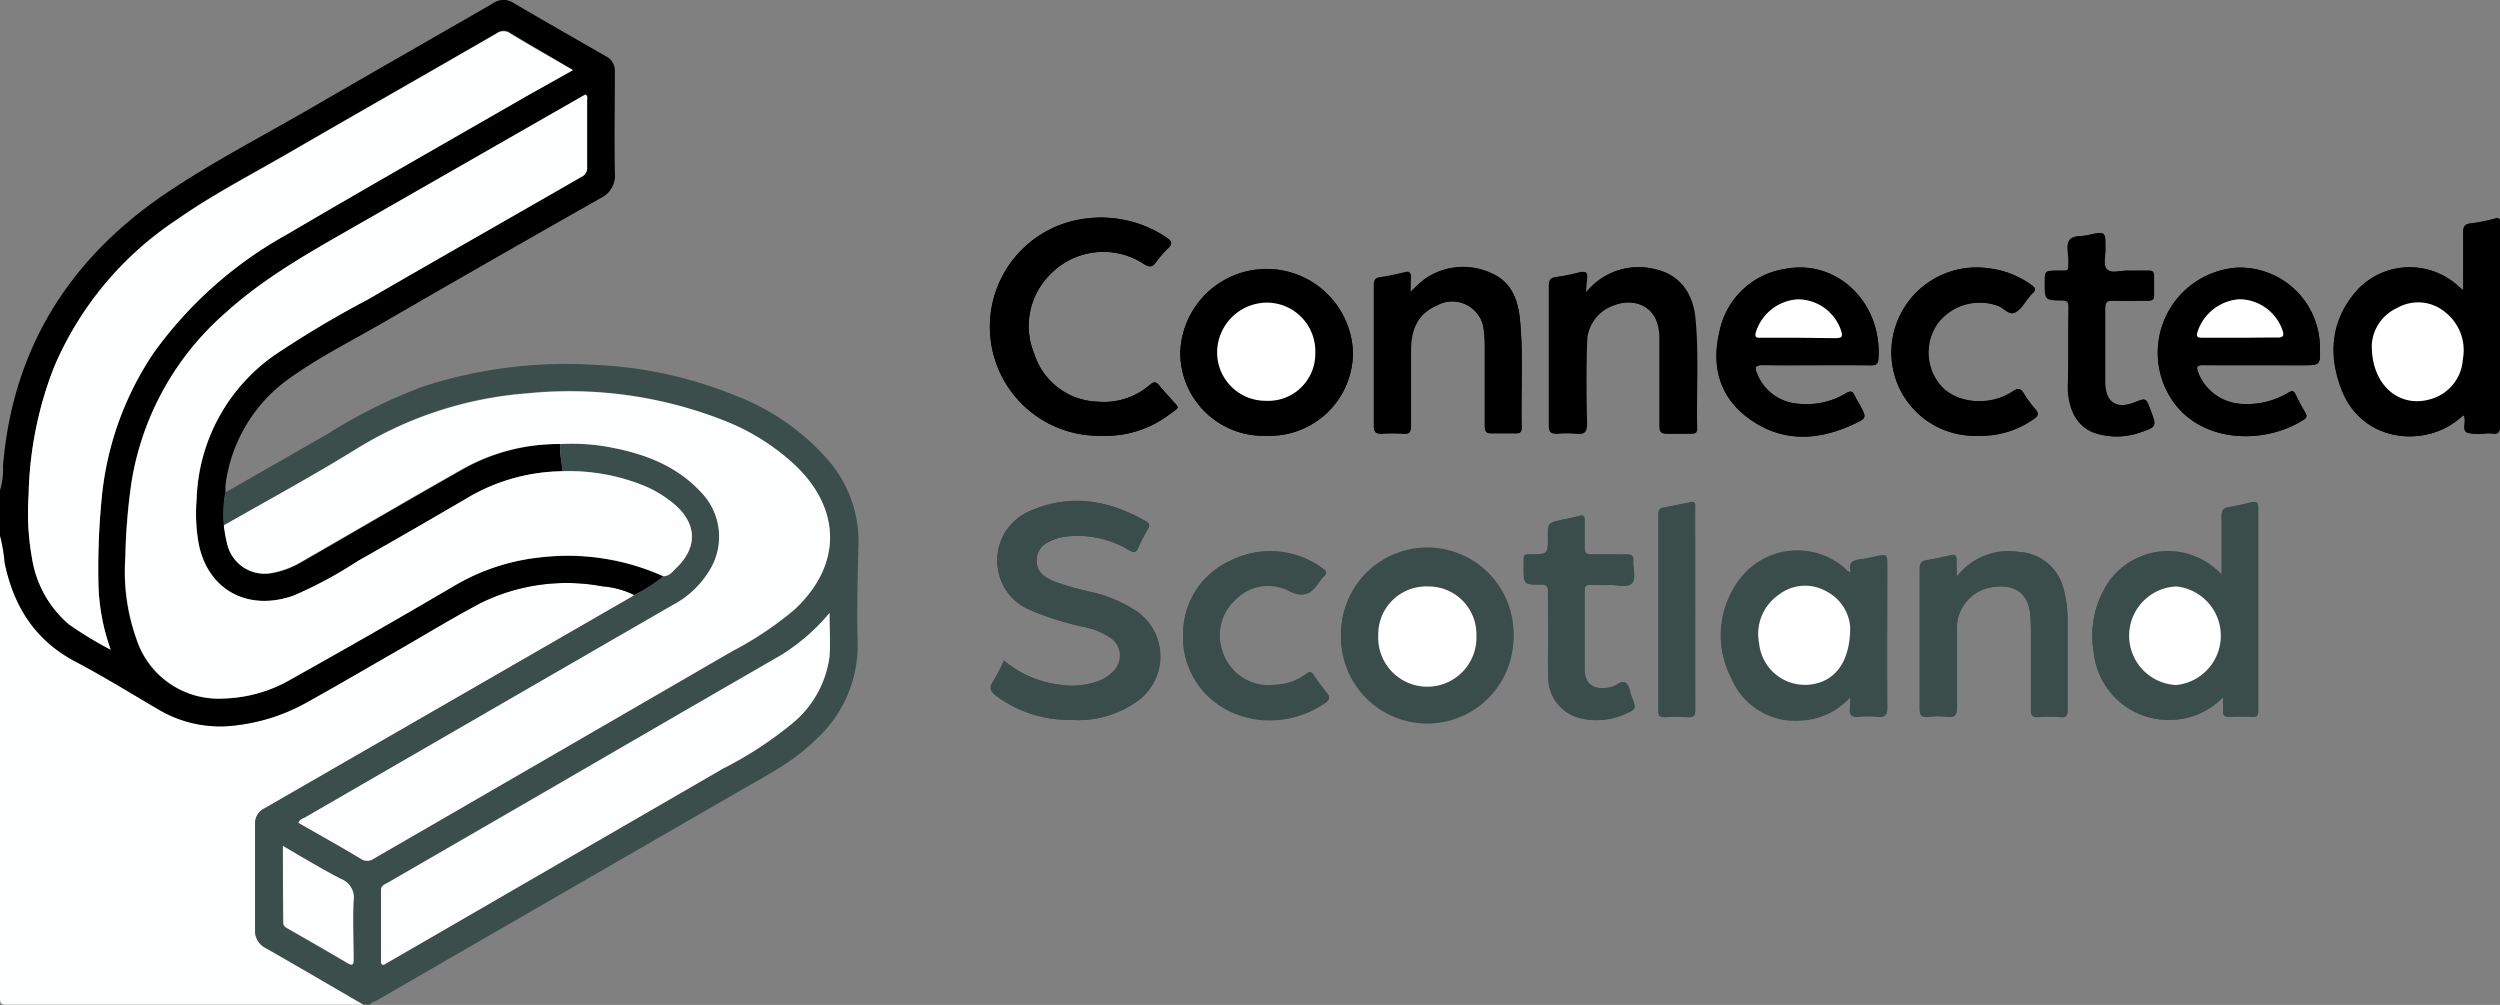
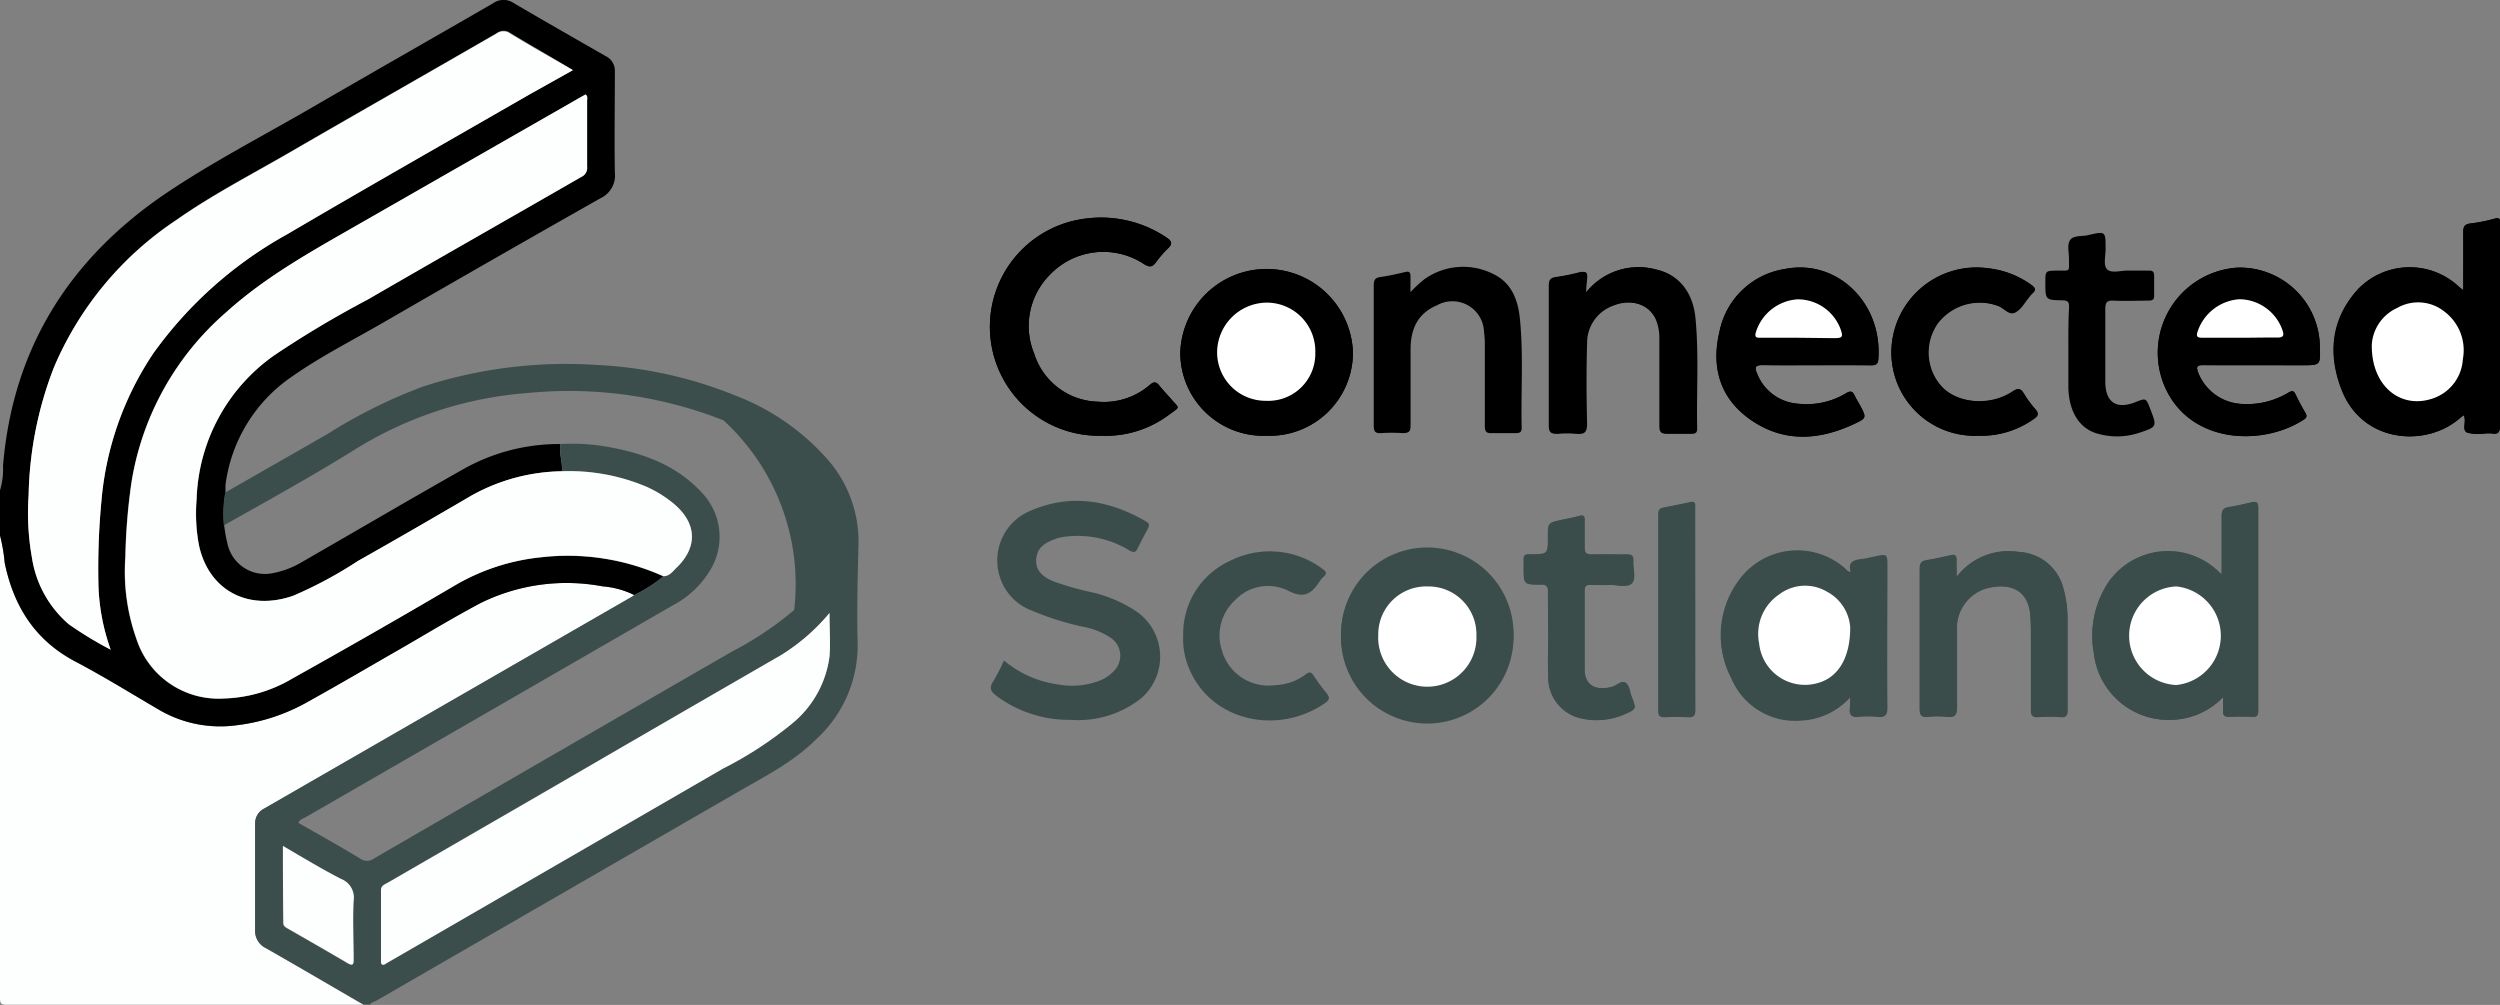
<svg xmlns="http://www.w3.org/2000/svg" viewBox="0 0 249.81 100.42">
  <rect x="0" y="0" width="249.81" height="100.42" fill="#808080" stroke="none" />
  <defs>
    <style>.cls-1{fill:#3b4d4b;}.cls-2{fill:#fdfefe;}.cls-3{fill:#3b4e4b;}.cls-4{fill:#fff;}</style>
  </defs>
  <g id="Layer_2" data-name="Layer 2">
    <g id="Layer_1-2" data-name="Layer 1">
      <path class="cls-1" d="M222,57.4l-.45-.43a7.25,7.25,0,0,0-10.86,1.2,9.65,9.65,0,0,0-1.47,7.06,7.51,7.51,0,0,0,7.7,6.7,7.38,7.38,0,0,0,5.22-2.27c0,.59,0,1,0,1.34s.07.66.58.63a22.64,22.64,0,0,1,2.33,0c.5,0,.6-.17.6-.62q0-10.14,0-20.29c0-.58-.23-.63-.7-.52-.72.17-1.45.35-2.19.46-.58.08-.78.31-.76.91C222,53.44,222,55.32,222,57.4Z" />
      <path d="M246.14,29c-.34-.27-.53-.42-.71-.58a7.18,7.18,0,0,0-9.86.52c-2.64,2.94-3,6.38-1.6,10,2,5.16,7.93,5.71,11.33,3.24.3-.22.58-.46.88-.69.31.62-.23,1.45.35,1.74a4.5,4.5,0,0,0,1.81.08,4.85,4.85,0,0,1,.66,0c.69.11.82-.21.81-.84,0-6.59,0-13.19,0-19.78,0-.14,0-.28,0-.41,0-.39-.06-.55-.5-.44a16,16,0,0,1-2.44.49c-.64.07-.74.36-.73.92C246.16,25.1,246.14,27,246.14,29Z" />
-       <path class="cls-1" d="M100.32,66a18.83,18.83,0,0,1-1.1,2.1c-.42.64-.25,1,.31,1.43A12.12,12.12,0,0,0,107,71.93a10.14,10.14,0,0,0,7-2.13,5.5,5.5,0,0,0-.28-8.64,13.47,13.47,0,0,0-4.62-2,28.37,28.37,0,0,1-3.83-1.1c-.92-.4-1.72-.94-1.67-2.12s.84-1.68,1.79-2.05a3.82,3.82,0,0,1,.88-.24A9.9,9.9,0,0,1,112.86,55c.44.25.66.25.87-.24.29-.65.62-1.29,1-1.92.18-.34.15-.54-.2-.74C110.86,50,107.05,49.3,103.06,51a5.36,5.36,0,0,0-3.29,6.14,5.28,5.28,0,0,0,3.3,3.88,28.17,28.17,0,0,0,5.22,1.62A7.22,7.22,0,0,1,111,63.77a2.15,2.15,0,0,1,.32,3.22,3.92,3.92,0,0,1-1.42,1,7.68,7.68,0,0,1-4.16.41A10.65,10.65,0,0,1,100.32,66Z" />
      <path class="cls-1" d="M184.88,69.67a10.08,10.08,0,0,1,0,1.14c-.08.63.12.9.81.83a10.16,10.16,0,0,1,1.91,0c.73.07,1-.13,1-.92-.05-4.71,0-9.42,0-14.13,0-1.17,0-1.16-1.13-.93-.46.09-.91.22-1.38.27-.79.08-1.45.25-1.11,1.3-.35,0-.45-.26-.61-.39a7.22,7.22,0,0,0-10.42,1,9.23,9.23,0,0,0-.91,10,6.88,6.88,0,0,0,6.88,4.17A7,7,0,0,0,184.88,69.67Z" />
      <path d="M110,43.54a10.55,10.55,0,0,0,6.84-2.12c1.14-.84,1-.6.18-1.55-.38-.44-.79-.85-1.15-1.31s-.56-.46-1-.08a7,7,0,0,1-5.17,1.66,6.87,6.87,0,0,1-6.36-4.8,7.26,7.26,0,0,1,1.55-7.87,7.39,7.39,0,0,1,9.43-1.08c.54.34.84.31,1.2-.2a10.41,10.41,0,0,1,1.2-1.38c.48-.46.36-.73-.15-1.07a11.73,11.73,0,0,0-8.15-1.89A10.89,10.89,0,0,0,110,43.54Z" />
      <path d="M181.45,36.49c1.83,0,3.66,0,5.49,0,.47,0,.71-.1.75-.62.42-5.63-4.16-10-9.33-9a7.89,7.89,0,0,0-6.53,6.2c-.82,3.38-.09,6.46,2.78,8.63,3.32,2.5,6.95,2.38,10.6.68,1.33-.61,1.31-.65.65-1.89-.19-.34-.39-.67-.55-1s-.38-.48-.8-.23a7.65,7.65,0,0,1-4.87,1.07,4.74,4.74,0,0,1-4.06-3c-.25-.58-.26-.88.55-.86C177.9,36.52,179.68,36.49,181.45,36.49Z" />
      <path d="M225.55,36.49h4.5c1.82,0,1.82,0,1.76-1.85a8,8,0,0,0-8.25-7.9,8.52,8.52,0,0,0-6.73,12.89c2.93,4.84,9.65,4.77,13.42,2.26.28-.19.26-.37.12-.63-.33-.57-.66-1.15-.94-1.76s-.43-.46-.87-.21a8,8,0,0,1-4.7,1.06,4.93,4.93,0,0,1-4.22-3.15c-.2-.57-.1-.73.51-.72C222,36.5,223.75,36.49,225.55,36.49Z" />
      <path class="cls-1" d="M134,63.4a8.62,8.62,0,1,0,8.68-8.34A8.44,8.44,0,0,0,134,63.4Z" />
      <path d="M126.56,43.54a8.32,8.32,0,0,0,8.63-8.32,8.63,8.63,0,0,0-17.25,0A8.3,8.3,0,0,0,126.56,43.54Z" />
      <path d="M158.49,29.22c0-.65,0-1.06,0-1.46s-.12-.7-.66-.56a21,21,0,0,1-2.36.48c-.58.07-.71.33-.71.87,0,2.05,0,4.1,0,6.15,0,2.61,0,5.21,0,7.82,0,.62.17.85.8.8a11.19,11.19,0,0,1,1.92,0c.79.08,1-.19,1-1,0-2.69,0-5.38,0-8.06a3.93,3.93,0,0,1,2.6-3.73c1.91-.78,3.85-.09,4.45,1.59a4.72,4.72,0,0,1,.28,1.62c0,2.94,0,5.88,0,8.82,0,.56.13.8.73.76.8,0,1.61,0,2.42,0,.39,0,.53-.14.52-.53-.08-3.66.18-7.32-.17-11-.24-2.59-1.65-4.38-3.93-4.88A6.69,6.69,0,0,0,158.49,29.22Z" />
      <path d="M140.94,29.19c0-.63,0-1.09,0-1.55s-.14-.56-.57-.45c-.81.19-1.62.38-2.44.49-.55.08-.66.33-.66.83,0,4.68,0,9.36,0,14,0,.56.11.81.73.77a15.57,15.57,0,0,1,2.16,0c.63,0,.8-.17.79-.79,0-2.52,0-5.05,0-7.57,0-2,.68-3.59,2.63-4.41a3.16,3.16,0,0,1,4.71,2.66,8.92,8.92,0,0,1,.08,1.16c0,2.74,0,5.49,0,8.23,0,.53.13.75.69.72.81,0,1.61,0,2.42,0,.43,0,.58-.14.57-.57-.08-3.57.18-7.15-.16-10.71-.18-2-.83-3.8-2.8-4.68a6.67,6.67,0,0,0-6.73.56A12.56,12.56,0,0,0,140.94,29.19Z" />
      <path class="cls-1" d="M195.52,57.64c0-.72,0-1.19,0-1.65s-.15-.58-.58-.48c-.78.17-1.56.36-2.35.48-.58.09-.75.33-.74.92q0,6.95,0,13.89c0,.61.1.91.8.84a10.16,10.16,0,0,1,1.91,0c.72.07,1-.12,1-.92,0-2.55,0-5.1,0-7.65a4.13,4.13,0,0,1,2.93-4.26c2.73-.7,4.36.42,4.43,3,0,.55.05,1.11.05,1.66,0,2.49,0,5,0,7.48,0,.5.08.76.68.72a15.23,15.23,0,0,1,2.24,0c.61.05.72-.19.72-.75,0-2.94,0-5.87,0-8.81a11.47,11.47,0,0,0-.41-3.29,4.81,4.81,0,0,0-4.44-3.64A6.51,6.51,0,0,0,195.52,57.64Z" />
-       <path class="cls-1" d="M118.23,63.48a7.41,7.41,0,0,0,.31,2.39c1.76,5.95,8.86,7.77,13.85,4.37.53-.36.55-.62.15-1.08a20.07,20.07,0,0,1-1.23-1.68c-.22-.31-.38-.48-.77-.17a5.4,5.4,0,0,1-3.08,1.1,4.85,4.85,0,0,1-5.37-3.59,4.79,4.79,0,0,1,1.4-4.94,4.51,4.51,0,0,1,5.24-.91c1.66.86,2.38.26,3.18-.94a2.22,2.22,0,0,1,.37-.44c.32-.28.33-.49-.05-.76A8.79,8.79,0,0,0,123,56,8,8,0,0,0,118.23,63.48Z" />
      <path d="M197.67,43.54a9,9,0,0,0,5.53-1.64c.45-.3.61-.55.2-1a10.69,10.69,0,0,1-1.13-1.54c-.32-.53-.56-.6-1.12-.22-2.31,1.54-5.7,1.2-7.25-.66a5.06,5.06,0,0,1-.25-6.17,5.28,5.28,0,0,1,6-1.74c.6.19,1.08,1,1.72.66s.91-.95,1.34-1.45a3.34,3.34,0,0,1,.38-.45c.45-.37.25-.62-.13-.88a9,9,0,0,0-4.22-1.62A8.51,8.51,0,0,0,189,34.89,8.33,8.33,0,0,0,197.67,43.54Z" />
      <path class="cls-1" d="M154.7,63.31h0c0,1.41-.06,2.83,0,4.24a4.17,4.17,0,0,0,3.14,4.19,6.93,6.93,0,0,0,4.4-.35c1.27-.55,1.27-.55.77-1.82-.19-.46-.25-1.09-.58-1.35s-.9.28-1.38.41c-1.65.43-2.7-.19-2.73-1.75,0-2.64,0-5.27,0-7.9,0-.45.17-.57.58-.55.64,0,1.28,0,1.92,0s1.77.34,2.23-.17.08-1.48.14-2.25c0-.47-.14-.62-.61-.61-1.16,0-2.33,0-3.49,0-.64,0-.81-.19-.77-.8,0-.88,0-1.77,0-2.66,0-.36-.1-.5-.49-.4-.56.15-1.13.27-1.7.38-1.47.32-1.47.31-1.47,1.77,0,1.67,0,1.67-1.69,1.7h-.25c-.36,0-.5.14-.48.49s0,.55,0,.83c0,1.68,0,1.7,1.68,1.69.57,0,.77.14.75.74C154.67,60.54,154.7,61.93,154.7,63.31Z" />
      <path d="M206.68,34.72c0,1.33,0,2.66,0,4,.05,2.42,1.11,4.13,2.95,4.62a7,7,0,0,0,4.09-.08c1.84-.61,1.83-.62,1.14-2.4-.42-1.1-.42-1.1-1.49-.67-1.91.75-3,0-3-2.07,0-2.41,0-4.82,0-7.23,0-.63.12-.88.81-.85,1.16.06,2.33,0,3.49,0,.43,0,.61-.11.58-.56,0-.64,0-1.28,0-1.91,0-.39-.13-.55-.53-.53q-1.08,0-2.16,0c-.69,0-1.58.29-2-.12s-.15-1.37-.16-2.07c0-1.76,0-1.76-1.76-1.35-.61.14-1.44,0-1.78.48s-.1,1.29-.12,1.95c0,1.26.16,1.1-1.1,1.11s-1.26,0-1.26,1.2c0,1.72,0,1.75,1.75,1.77.55,0,.63.24.62.7C206.67,32.06,206.68,33.39,206.68,34.72Z" />
      <path class="cls-1" d="M169.39,60.93V50.79c0-.34.1-.76-.52-.62-.89.2-1.78.37-2.68.55-.36.07-.47.26-.47.63q0,9.85,0,19.69c0,.49.17.61.62.59a22.64,22.64,0,0,1,2.33,0c.6,0,.74-.16.73-.74C169.38,67.57,169.39,64.25,169.39,60.93Z" />
      <path class="cls-2" d="M36.32,100.4q-17.82,0-35.64,0c-.57,0-.68-.11-.68-.68Q0,76.61,0,53.5a16.62,16.62,0,0,1,.46,2.72c.88,4.32,3,7.72,7,9.85,2.84,1.49,5.58,3.19,8.35,4.81a12.09,12.09,0,0,0,6.91,1.68,19,19,0,0,0,8.11-2.48c3.1-1.72,6.16-3.52,9.23-5.28,2.64-1.52,5.24-3.1,7.93-4.53a19.42,19.42,0,0,1,12.21-1.68,8.62,8.62,0,0,1,3.17.87.69.69,0,0,1-.13.11L26.42,80.81a1.64,1.64,0,0,0-.92,1.54c0,3.52,0,7,0,10.55a1.9,1.9,0,0,0,1.08,1.86C29.84,96.62,33.07,98.52,36.32,100.4Z" />
      <path d="M63.38,59.46a8.62,8.62,0,0,0-3.17-.87A19.42,19.42,0,0,0,48,60.27c-2.69,1.43-5.29,3-7.93,4.53-3.07,1.76-6.13,3.56-9.23,5.28a19,19,0,0,1-8.11,2.48,12.09,12.09,0,0,1-6.91-1.68c-2.77-1.62-5.51-3.32-8.35-4.81-4-2.13-6.11-5.53-7-9.85A16.62,16.62,0,0,0,0,53.5V49A7.14,7.14,0,0,0,.3,46.58C1.27,34.75,7,25.75,16.74,19.21c4.68-3.13,9.68-5.71,14.54-8.53,6-3.48,12-6.89,18-10.36a1.8,1.8,0,0,1,2.07,0c3.06,1.79,6.14,3.55,9.21,5.31a1.6,1.6,0,0,1,.88,1.48c0,3.38-.06,6.77,0,10.14A2.51,2.51,0,0,1,60,19.81Q49.16,25.95,38.42,32.16c-3.07,1.78-6.25,3.38-9.16,5.41a15.47,15.47,0,0,0-6.72,10.82,7.56,7.56,0,0,0,0,.83,12,12,0,0,0-.14,3.28,15.23,15.23,0,0,0,.32,1.79,3.83,3.83,0,0,0,4.44,3,8.91,8.91,0,0,0,2.79-1c5.45-3.13,10.86-6.31,16.33-9.4A19.46,19.46,0,0,1,56,44.37c-.17.92.23,1.81.14,2.72a19.09,19.09,0,0,0-9,2.42c-3.78,2.21-7.56,4.4-11.37,6.55a41.93,41.93,0,0,1-6.43,3.46c-4.54,1.6-8.52-.55-9.46-5.11a17.15,17.15,0,0,1-.22-4.53A18.25,18.25,0,0,1,27.41,35.5a102.23,102.23,0,0,1,9.34-5.57C43.84,25.82,51,21.76,58.08,17.69a1,1,0,0,0,.6-1.05c0-2.19,0-4.38,0-6.57,0-.2.09-.44-.15-.63l-.35.19L36,22.32c-4.66,2.68-9.37,5.26-13.41,8.89a28.42,28.42,0,0,0-9.47,17,59.86,59.86,0,0,0-.61,7.44,20.16,20.16,0,0,0,1.12,8.25,8.62,8.62,0,0,0,8.7,5.91,14.17,14.17,0,0,0,6.87-2q8.11-4.56,16.15-9.25a21.26,21.26,0,0,1,8.68-2.86,23.34,23.34,0,0,1,12.25,1.9A15.06,15.06,0,0,1,63.38,59.46ZM11.06,64.92a21.08,21.08,0,0,1-1.22-6.27,71.69,71.69,0,0,1,.29-8.54,31.2,31.2,0,0,1,5.23-14.86A40.63,40.63,0,0,1,28.67,23.41c8.06-4.72,16.17-9.33,24.26-14L57.25,7C55.07,5.68,53,4.51,51,3.29a1.13,1.13,0,0,0-1.34,0c-6.91,4-13.84,7.93-20.74,11.93-3.78,2.19-7.68,4.2-11.27,6.72A33.24,33.24,0,0,0,5.39,36.71,37.09,37.09,0,0,0,2.86,49.5a25.38,25.38,0,0,0,.33,6.21,10.91,10.91,0,0,0,3.7,6.68A38,38,0,0,0,11.06,64.92Z" />
-       <path class="cls-3" d="M22.36,52.5a12,12,0,0,1,.14-3.28l10.24-5.86a51.51,51.51,0,0,1,9.49-4.72,46.29,46.29,0,0,1,17.29-2.18,42.15,42.15,0,0,1,14,3.08,23.33,23.33,0,0,1,9.35,6.57,12.45,12.45,0,0,1,2.91,8.44c-.08,3.24-.17,6.48-.08,9.71a12.7,12.7,0,0,1-4.21,9.67c-2.15,2.14-4.82,3.52-7.4,5L37.59,100c-.2.12-.48.12-.6.37h-.67c-3.25-1.88-6.48-3.78-9.75-5.64a1.9,1.9,0,0,1-1.08-1.86c0-3.52,0-7,0-10.55a1.64,1.64,0,0,1,.92-1.54L63.25,59.57a.69.69,0,0,0,.13-.11,15.06,15.06,0,0,0,2.93-1.88c.59,0,.91-.48,1.27-.83,2.15-2.06,2.07-4.43-.2-6.37a11.75,11.75,0,0,0-2.73-1.72,19.83,19.83,0,0,0-8.5-1.57c.09-.91-.31-1.8-.14-2.72a20.45,20.45,0,0,1,4.88.31c3.52.65,6.76,1.84,9.27,4.58a6.38,6.38,0,0,1,1,7.37,9.43,9.43,0,0,1-3.9,3.84Q48.88,71.09,30.52,81.67c-.24.14-.58.19-.69.56C31.9,83.42,34,84.58,36,85.8a1.13,1.13,0,0,0,1.34,0q17.9-10.37,35.82-20.7a33.39,33.39,0,0,0,6.2-4.15c4.67-4.35,4.75-9.87.17-14.32A22.22,22.22,0,0,0,72.29,42a42.09,42.09,0,0,0-19.56-2.73,38,38,0,0,0-17.06,5.52C31.31,47.51,26.8,50,22.36,52.5Zm60.53,8.75A19.89,19.89,0,0,1,78,65.49q-11.24,6.54-22.5,13L38.76,88.18c-.29.17-.66.26-.66.74,0,2.39,0,4.77,0,7.15,0,.33.15.39.42.23s.38-.23.57-.34L72.23,76.8a37.62,37.62,0,0,0,6.88-4.48,10.37,10.37,0,0,0,3.76-6.72C83,64.22,82.89,62.83,82.89,61.25ZM28.27,84.53c0,2.66,0,5.17,0,7.68,0,.3.18.43.41.56,2,1.15,4,2.29,6,3.47.61.36.61.05.61-.42,0-1.94-.08-3.88,0-5.81a2,2,0,0,0-1.25-2.18C32.15,86.84,30.3,85.7,28.27,84.53Z" />
+       <path class="cls-3" d="M22.36,52.5a12,12,0,0,1,.14-3.28l10.24-5.86a51.51,51.51,0,0,1,9.49-4.72,46.29,46.29,0,0,1,17.29-2.18,42.15,42.15,0,0,1,14,3.08,23.33,23.33,0,0,1,9.35,6.57,12.45,12.45,0,0,1,2.91,8.44c-.08,3.24-.17,6.48-.08,9.71a12.7,12.7,0,0,1-4.21,9.67c-2.15,2.14-4.82,3.52-7.4,5L37.59,100c-.2.12-.48.12-.6.37h-.67c-3.25-1.88-6.48-3.78-9.75-5.64a1.9,1.9,0,0,1-1.08-1.86c0-3.52,0-7,0-10.55a1.64,1.64,0,0,1,.92-1.54L63.25,59.57a.69.69,0,0,0,.13-.11,15.06,15.06,0,0,0,2.93-1.88c.59,0,.91-.48,1.27-.83,2.15-2.06,2.07-4.43-.2-6.37a11.75,11.75,0,0,0-2.73-1.72,19.83,19.83,0,0,0-8.5-1.57c.09-.91-.31-1.8-.14-2.72a20.45,20.45,0,0,1,4.88.31c3.52.65,6.76,1.84,9.27,4.58a6.38,6.38,0,0,1,1,7.37,9.43,9.43,0,0,1-3.9,3.84Q48.88,71.09,30.52,81.67c-.24.14-.58.19-.69.56C31.9,83.42,34,84.58,36,85.8a1.13,1.13,0,0,0,1.34,0q17.9-10.37,35.82-20.7a33.39,33.39,0,0,0,6.2-4.15A22.22,22.22,0,0,0,72.29,42a42.09,42.09,0,0,0-19.56-2.73,38,38,0,0,0-17.06,5.52C31.31,47.51,26.8,50,22.36,52.5Zm60.53,8.75A19.89,19.89,0,0,1,78,65.49q-11.24,6.54-22.5,13L38.76,88.18c-.29.17-.66.26-.66.74,0,2.39,0,4.77,0,7.15,0,.33.15.39.42.23s.38-.23.57-.34L72.23,76.8a37.62,37.62,0,0,0,6.88-4.48,10.37,10.37,0,0,0,3.76-6.72C83,64.22,82.89,62.83,82.89,61.25ZM28.27,84.53c0,2.66,0,5.17,0,7.68,0,.3.18.43.41.56,2,1.15,4,2.29,6,3.47.61.36.61.05.61-.42,0-1.94-.08-3.88,0-5.81a2,2,0,0,0-1.25-2.18C32.15,86.84,30.3,85.7,28.27,84.53Z" />
      <path class="cls-1" d="M222,57.4c0-2.08,0-4,0-5.83,0-.6.18-.83.76-.91.74-.11,1.47-.29,2.19-.46.47-.11.71-.06.7.52q0,10.16,0,20.29c0,.45-.1.65-.6.62a22.64,22.64,0,0,0-2.33,0c-.51,0-.61-.19-.58-.63s0-.75,0-1.34a7.38,7.38,0,0,1-5.22,2.27,7.51,7.51,0,0,1-7.7-6.7,9.65,9.65,0,0,1,1.47-7.06A7.25,7.25,0,0,1,221.51,57Zm-4.5,1.2a4.95,4.95,0,1,0,4.5,4.87A4.63,4.63,0,0,0,217.46,58.6Z" />
      <path d="M246.14,29c0-2.05,0-3.9,0-5.75,0-.56.09-.85.73-.92a16,16,0,0,0,2.44-.49c.44-.11.54.05.5.44,0,.13,0,.27,0,.41,0,6.59,0,13.19,0,19.78,0,.63-.12,1-.81.84a4.85,4.85,0,0,0-.66,0,4.5,4.5,0,0,1-1.81-.08c-.58-.29,0-1.12-.35-1.74-.3.23-.58.47-.88.69C241.9,44.65,236,44.1,234,38.94c-1.4-3.62-1-7.06,1.6-10a7.18,7.18,0,0,1,9.86-.52C245.61,28.58,245.8,28.73,246.14,29ZM237,34.42c0,4.09,2.8,6.4,5.89,5.49a4.42,4.42,0,0,0,3.21-4,4.83,4.83,0,0,0-1.81-4.72,4.21,4.21,0,0,0-4.77-.38A4.32,4.32,0,0,0,237,34.42Z" />
      <path class="cls-1" d="M100.32,66a10.65,10.65,0,0,0,5.46,2.4,7.68,7.68,0,0,0,4.16-.41,3.92,3.92,0,0,0,1.42-1,2.15,2.15,0,0,0-.32-3.22,7.22,7.22,0,0,0-2.75-1.13A28.17,28.17,0,0,1,103.07,61a5.28,5.28,0,0,1-3.3-3.88A5.36,5.36,0,0,1,103.06,51c4-1.7,7.8-1,11.44,1.09.35.2.38.4.2.74-.35.63-.68,1.27-1,1.92-.21.49-.43.49-.87.24a9.9,9.9,0,0,0-6.62-1.33,3.82,3.82,0,0,0-.88.24c-1,.37-1.74.9-1.79,2.05s.75,1.72,1.67,2.12a28.37,28.37,0,0,0,3.83,1.1,13.47,13.47,0,0,1,4.62,2A5.5,5.5,0,0,1,114,69.8a10.14,10.14,0,0,1-7,2.13,12.12,12.12,0,0,1-7.45-2.41c-.56-.43-.73-.79-.31-1.43A18.83,18.83,0,0,0,100.32,66Z" />
      <path class="cls-1" d="M184.88,69.67a7,7,0,0,1-5,2.26A6.88,6.88,0,0,1,173,67.76a9.23,9.23,0,0,1,.91-10,7.22,7.22,0,0,1,10.42-1c.16.13.26.36.61.39-.34-1,.32-1.22,1.11-1.3.47-.05.92-.18,1.38-.27,1.13-.23,1.13-.24,1.13.93,0,4.71,0,9.42,0,14.13,0,.79-.24,1-1,.92a10.16,10.16,0,0,0-1.91,0c-.69.07-.89-.2-.81-.83A10.08,10.08,0,0,0,184.88,69.67Zm0-7a4.37,4.37,0,0,0-2.34-3.54,4.29,4.29,0,0,0-4.79.27,4.76,4.76,0,0,0-2,4.89,4.6,4.6,0,0,0,5.72,4C183.54,67.8,184.88,65.92,184.88,62.7Z" />
      <path d="M110,43.54a10.89,10.89,0,0,1-1.58-21.69,11.73,11.73,0,0,1,8.15,1.89c.51.34.63.61.15,1.07a10.41,10.41,0,0,0-1.2,1.38c-.36.51-.66.54-1.2.2a7.39,7.39,0,0,0-9.43,1.08,7.26,7.26,0,0,0-1.55,7.87,6.87,6.87,0,0,0,6.36,4.8,7,7,0,0,0,5.17-1.66c.44-.38.68-.32,1,.08s.77.87,1.15,1.31c.82,1,1,.71-.18,1.55A10.55,10.55,0,0,1,110,43.54Z" />
      <path d="M181.45,36.49c-1.77,0-3.55,0-5.32,0-.81,0-.8.28-.55.86a4.74,4.74,0,0,0,4.06,3,7.65,7.65,0,0,0,4.87-1.07c.42-.25.61-.19.8.23s.36.68.55,1c.66,1.24.68,1.28-.65,1.89-3.65,1.7-7.28,1.82-10.6-.68-2.87-2.17-3.6-5.25-2.78-8.63a7.89,7.89,0,0,1,6.53-6.2c5.17-1.06,9.75,3.35,9.33,9,0,.52-.28.63-.75.62C185.11,36.47,183.28,36.49,181.45,36.49Zm-1.77-2.74h3.58c.89,0,.94-.09.62-1a4.57,4.57,0,0,0-4.27-2.88,4.68,4.68,0,0,0-4.16,3.3c-.15.54.11.54.49.54Z" />
      <path d="M225.55,36.49c-1.8,0-3.6,0-5.4,0-.61,0-.71.15-.51.72a4.93,4.93,0,0,0,4.22,3.15,8,8,0,0,0,4.7-1.06c.44-.25.65-.27.87.21s.61,1.19.94,1.76c.14.26.16.44-.12.63-3.77,2.51-10.49,2.58-13.42-2.26a8.52,8.52,0,0,1,6.73-12.89,8,8,0,0,1,8.25,7.9c.06,1.85.06,1.85-1.76,1.85Zm-1.71-2.74c1.21,0,2.43,0,3.65,0,.72,0,.78-.23.55-.83a4.61,4.61,0,0,0-4.26-3,4.74,4.74,0,0,0-4.17,3.18c-.19.55-.06.68.48.67C221.34,33.73,222.59,33.75,223.84,33.75Z" />
      <path class="cls-1" d="M134,63.4a8.62,8.62,0,1,1,8.29,8.54A8.48,8.48,0,0,1,134,63.4Zm8.65-4.8a4.79,4.79,0,0,0-4.93,4.85,4.91,4.91,0,1,0,9.81.08A4.79,4.79,0,0,0,142.65,58.6Z" />
      <path d="M126.56,43.54a8.3,8.3,0,0,1-8.62-8.33,8.63,8.63,0,0,1,17.25,0A8.32,8.32,0,0,1,126.56,43.54Zm4.87-8.3a4.85,4.85,0,0,0-4.87-5,5,5,0,0,0-4.94,4.91,4.84,4.84,0,0,0,4.89,4.9A4.7,4.7,0,0,0,131.43,35.24Z" />
      <path d="M158.49,29.22a6.69,6.69,0,0,1,7-2.29c2.28.5,3.69,2.29,3.93,4.88.35,3.65.09,7.31.17,11,0,.39-.13.54-.52.53-.81,0-1.62,0-2.42,0-.6,0-.73-.2-.73-.76,0-2.94,0-5.88,0-8.82a4.72,4.72,0,0,0-.28-1.62c-.6-1.68-2.54-2.37-4.45-1.59a3.93,3.93,0,0,0-2.6,3.73c-.08,2.68-.07,5.37,0,8.06,0,.81-.23,1.08-1,1a11.19,11.19,0,0,0-1.92,0c-.63,0-.8-.18-.8-.8,0-2.61,0-5.21,0-7.82,0-2.05,0-4.1,0-6.15,0-.54.13-.8.71-.87a21,21,0,0,0,2.36-.48c.54-.14.7,0,.66.56S158.49,28.57,158.49,29.22Z" />
-       <path d="M140.94,29.19a12.56,12.56,0,0,1,1.41-1.28,6.67,6.67,0,0,1,6.73-.56c2,.88,2.62,2.71,2.8,4.68.34,3.56.08,7.14.16,10.71,0,.43-.14.59-.57.57-.81,0-1.61,0-2.42,0-.56,0-.69-.19-.69-.72,0-2.74,0-5.49,0-8.23a8.92,8.92,0,0,0-.08-1.16,3.16,3.16,0,0,0-4.71-2.66C141.63,31.37,141,33,141,35c0,2.52,0,5,0,7.57,0,.62-.16.84-.79.79a15.57,15.57,0,0,0-2.16,0c-.62,0-.73-.21-.73-.77,0-4.68,0-9.36,0-14,0-.5.11-.75.66-.83.82-.11,1.63-.3,2.44-.49.43-.11.6,0,.57.45S140.94,28.56,140.94,29.19Z" />
      <path class="cls-1" d="M195.52,57.64a6.51,6.51,0,0,1,6.2-2.5,4.81,4.81,0,0,1,4.44,3.64,11.47,11.47,0,0,1,.41,3.29c0,2.94,0,5.87,0,8.81,0,.56-.11.8-.72.75a15.23,15.23,0,0,0-2.24,0c-.6,0-.69-.22-.68-.72,0-2.49,0-5,0-7.48,0-.55,0-1.11-.05-1.66-.07-2.56-1.7-3.68-4.43-3a4.13,4.13,0,0,0-2.93,4.26c0,2.55,0,5.1,0,7.65,0,.8-.25,1-1,.92a10.16,10.16,0,0,0-1.91,0c-.7.07-.81-.23-.8-.84q0-6.94,0-13.89c0-.59.16-.83.74-.92.79-.12,1.57-.31,2.35-.48.43-.1.62,0,.58.48S195.52,56.92,195.52,57.64Z" />
      <path class="cls-1" d="M118.23,63.48A8,8,0,0,1,123,56a8.79,8.79,0,0,1,9.2.88c.38.27.37.48.05.76a2.22,2.22,0,0,0-.37.44c-.8,1.2-1.52,1.8-3.18.94a4.51,4.51,0,0,0-5.24.91,4.79,4.79,0,0,0-1.4,4.94,4.85,4.85,0,0,0,5.37,3.59,5.4,5.4,0,0,0,3.08-1.1c.39-.31.55-.14.77.17a20.07,20.07,0,0,0,1.23,1.68c.4.46.38.72-.15,1.08-5,3.4-12.09,1.58-13.85-4.37A7.41,7.41,0,0,1,118.23,63.48Z" />
      <path d="M197.67,43.54A8.33,8.33,0,0,1,189,34.89a8.51,8.51,0,0,1,9.68-8.09,9,9,0,0,1,4.22,1.62c.38.26.58.51.13.88a3.34,3.34,0,0,0-.38.45c-.43.5-.79,1.16-1.34,1.45s-1.12-.47-1.72-.66a5.28,5.28,0,0,0-6,1.74,5.06,5.06,0,0,0,.25,6.17c1.55,1.86,4.94,2.2,7.25.66.56-.38.8-.31,1.12.22a10.69,10.69,0,0,0,1.13,1.54c.41.48.25.73-.2,1A9,9,0,0,1,197.67,43.54Z" />
      <path class="cls-1" d="M154.7,63.31c0-1.38,0-2.77,0-4.15,0-.6-.18-.74-.75-.74-1.68,0-1.68,0-1.68-1.69,0-.28,0-.55,0-.83s.12-.52.48-.49H153c1.69,0,1.69,0,1.69-1.7,0-1.46,0-1.45,1.47-1.77.57-.11,1.14-.23,1.7-.38.39-.1.5,0,.49.4,0,.89,0,1.78,0,2.66,0,.61.13.83.77.8,1.16-.05,2.33,0,3.49,0,.47,0,.65.14.61.61-.06.77.31,1.76-.14,2.25s-1.47.13-2.23.17-1.28,0-1.92,0c-.41,0-.58.1-.58.55,0,2.63,0,5.26,0,7.9,0,1.56,1.08,2.18,2.73,1.75.48-.13.94-.74,1.38-.41s.39.89.58,1.35c.5,1.27.5,1.27-.77,1.82a6.93,6.93,0,0,1-4.4.35,4.17,4.17,0,0,1-3.14-4.19c-.08-1.41,0-2.83,0-4.24Z" />
-       <path d="M206.68,34.72c0-1.33,0-2.66,0-4,0-.46-.07-.69-.62-.7-1.75,0-1.75-.05-1.75-1.77,0-1.2,0-1.19,1.26-1.2s1.07.15,1.1-1.11c0-.66-.25-1.46.12-1.95s1.17-.34,1.78-.48c1.75-.41,1.74-.41,1.76,1.35,0,.7-.31,1.61.16,2.07s1.32.1,2,.12,1.44,0,2.16,0c.4,0,.54.14.53.53,0,.63,0,1.27,0,1.91,0,.45-.15.57-.58.56-1.16,0-2.33,0-3.49,0-.69,0-.82.22-.81.85,0,2.41,0,4.82,0,7.23,0,2.06,1.13,2.82,3,2.07,1.07-.43,1.07-.43,1.49.67.69,1.78.7,1.79-1.14,2.4a7,7,0,0,1-4.09.08c-1.84-.49-2.9-2.2-2.95-4.62C206.66,37.38,206.68,36.05,206.68,34.72Z" />
      <path class="cls-1" d="M169.39,60.93c0,3.32,0,6.64,0,10,0,.58-.13.78-.73.74a22.64,22.64,0,0,0-2.33,0c-.45,0-.62-.1-.62-.59q0-9.84,0-19.69c0-.37.11-.56.47-.63.9-.18,1.79-.35,2.68-.55.62-.14.52.28.52.62Z" />
      <path class="cls-2" d="M56.15,47.09a19.83,19.83,0,0,1,8.5,1.57,11.75,11.75,0,0,1,2.73,1.72c2.27,1.94,2.35,4.31.2,6.37-.36.35-.68.81-1.27.83a23.34,23.34,0,0,0-12.25-1.9,21.26,21.26,0,0,0-8.68,2.86q-8,4.71-16.15,9.25a14.17,14.17,0,0,1-6.87,2,8.62,8.62,0,0,1-8.7-5.91,20.16,20.16,0,0,1-1.12-8.25,59.86,59.86,0,0,1,.61-7.44,28.42,28.42,0,0,1,9.47-17c4-3.63,8.75-6.21,13.41-8.89L58.16,9.63l.35-.19c.24.19.15.43.15.63,0,2.19,0,4.38,0,6.57a1,1,0,0,1-.6,1.05C51,21.76,43.84,25.82,36.75,29.93a102.23,102.23,0,0,0-9.34,5.57,18.25,18.25,0,0,0-7.77,14.38,17.15,17.15,0,0,0,.22,4.53c.94,4.56,4.92,6.71,9.46,5.11a41.93,41.93,0,0,0,6.43-3.46c3.81-2.15,7.59-4.34,11.37-6.55A19.09,19.09,0,0,1,56.15,47.09Z" />
-       <path class="cls-2" d="M22.36,52.5c4.44-2.54,9-5,13.31-7.67a38,38,0,0,1,17.06-5.52A42.09,42.09,0,0,1,72.29,42a22.22,22.22,0,0,1,7.27,4.58c4.58,4.45,4.5,10-.17,14.32a33.39,33.39,0,0,1-6.2,4.15Q55.28,75.44,37.37,85.79a1.13,1.13,0,0,1-1.34,0c-2.05-1.22-4.13-2.38-6.2-3.57.11-.37.45-.42.69-.56q18.34-10.61,36.69-21.2a9.43,9.43,0,0,0,3.9-3.84,6.38,6.38,0,0,0-1-7.37c-2.51-2.74-5.75-3.93-9.27-4.58A20.45,20.45,0,0,0,56,44.37a19.46,19.46,0,0,0-9.77,2.48c-5.47,3.09-10.88,6.27-16.33,9.4a8.91,8.91,0,0,1-2.79,1,3.83,3.83,0,0,1-4.44-3A15.23,15.23,0,0,1,22.36,52.5Z" />
      <path class="cls-2" d="M11.06,64.92a38,38,0,0,1-4.17-2.53,10.91,10.91,0,0,1-3.7-6.68,25.38,25.38,0,0,1-.33-6.21A37.09,37.09,0,0,1,5.39,36.71,33.24,33.24,0,0,1,17.62,22c3.59-2.52,7.49-4.53,11.27-6.72,6.9-4,13.83-7.94,20.74-11.93a1.13,1.13,0,0,1,1.34,0c2,1.22,4.1,2.39,6.28,3.66L52.93,9.43c-8.09,4.65-16.2,9.26-24.26,14A40.63,40.63,0,0,0,15.36,35.25a31.2,31.2,0,0,0-5.23,14.86,71.69,71.69,0,0,0-.29,8.54A21.08,21.08,0,0,0,11.06,64.92Z" />
      <path class="cls-2" d="M82.89,61.25c0,1.58.1,3,0,4.35a10.37,10.37,0,0,1-3.76,6.72,37.62,37.62,0,0,1-6.88,4.48L39.06,96c-.19.11-.39.22-.57.34s-.42.1-.42-.23c0-2.38,0-4.76,0-7.15,0-.48.37-.57.66-.74l16.69-9.65Q66.7,72,78,65.49A19.89,19.89,0,0,0,82.89,61.25Z" />
      <path class="cls-2" d="M28.27,84.53c2,1.17,3.88,2.31,5.82,3.3A2,2,0,0,1,35.34,90c-.1,1.93,0,3.87,0,5.81,0,.47,0,.78-.61.42-2-1.18-4-2.32-6-3.47-.23-.13-.41-.26-.41-.56C28.28,89.7,28.27,87.19,28.27,84.53Z" />
      <path class="cls-4" d="M217.46,58.6a4.95,4.95,0,0,1,0,9.85,4.93,4.93,0,0,1,0-9.85Z" />
      <path class="cls-4" d="M237,34.42a4.32,4.32,0,0,1,2.52-3.64,4.21,4.21,0,0,1,4.77.38,4.83,4.83,0,0,1,1.81,4.72,4.42,4.42,0,0,1-3.21,4C239.77,40.82,236.93,38.51,237,34.42Z" />
      <path class="cls-4" d="M184.88,62.7c0,3.22-1.34,5.1-3.38,5.59a4.6,4.6,0,0,1-5.72-4,4.76,4.76,0,0,1,2-4.89,4.29,4.29,0,0,1,4.79-.27A4.37,4.37,0,0,1,184.88,62.7Z" />
      <path class="cls-4" d="M179.68,33.75h-3.74c-.38,0-.64,0-.49-.54a4.68,4.68,0,0,1,4.16-3.3,4.57,4.57,0,0,1,4.27,2.88c.32.87.27,1-.62,1Z" />
      <path class="cls-4" d="M223.84,33.75c-1.25,0-2.5,0-3.75,0-.54,0-.67-.12-.48-.67a4.74,4.74,0,0,1,4.17-3.18,4.61,4.61,0,0,1,4.26,3c.23.6.17.85-.55.83C226.27,33.72,225.05,33.75,223.84,33.75Z" />
      <path class="cls-4" d="M142.65,58.6a4.79,4.79,0,0,1,4.88,4.93,4.91,4.91,0,1,1-9.81-.08A4.79,4.79,0,0,1,142.65,58.6Z" />
      <path class="cls-4" d="M131.43,35.24a4.7,4.7,0,0,1-4.92,4.81,4.84,4.84,0,0,1-4.89-4.9,5,5,0,0,1,4.94-4.91A4.85,4.85,0,0,1,131.43,35.24Z" />
    </g>
  </g>
</svg>